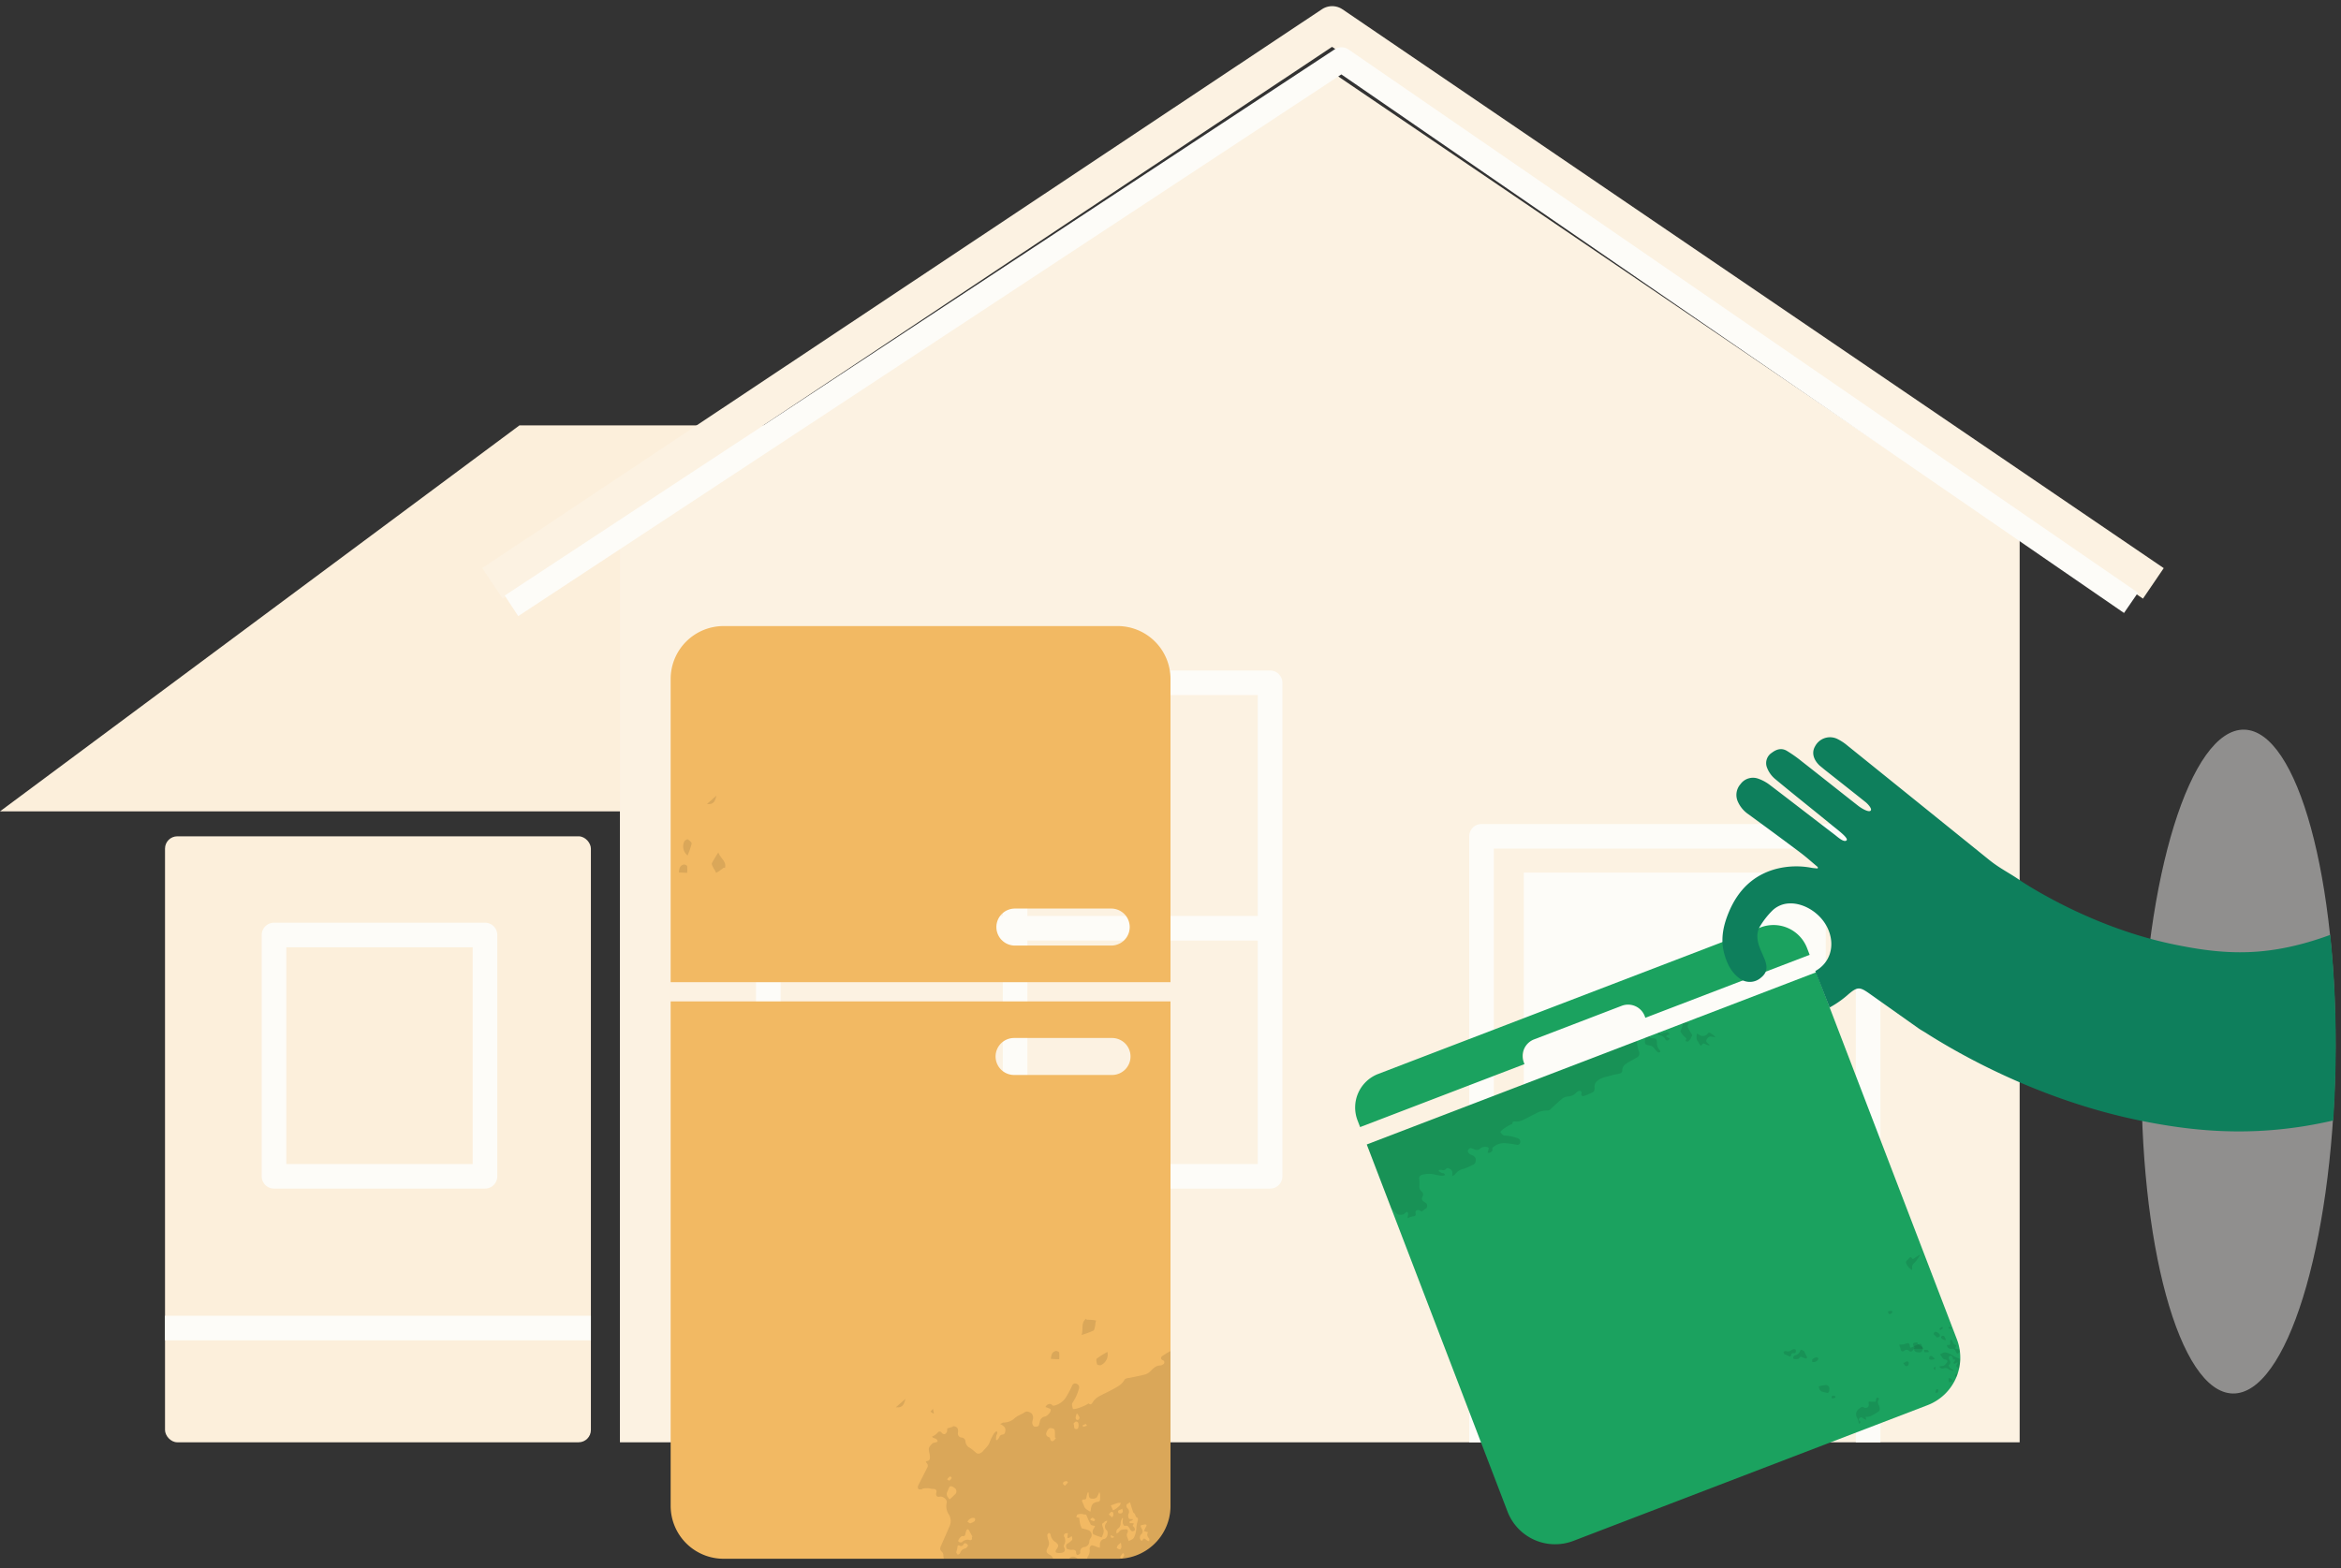
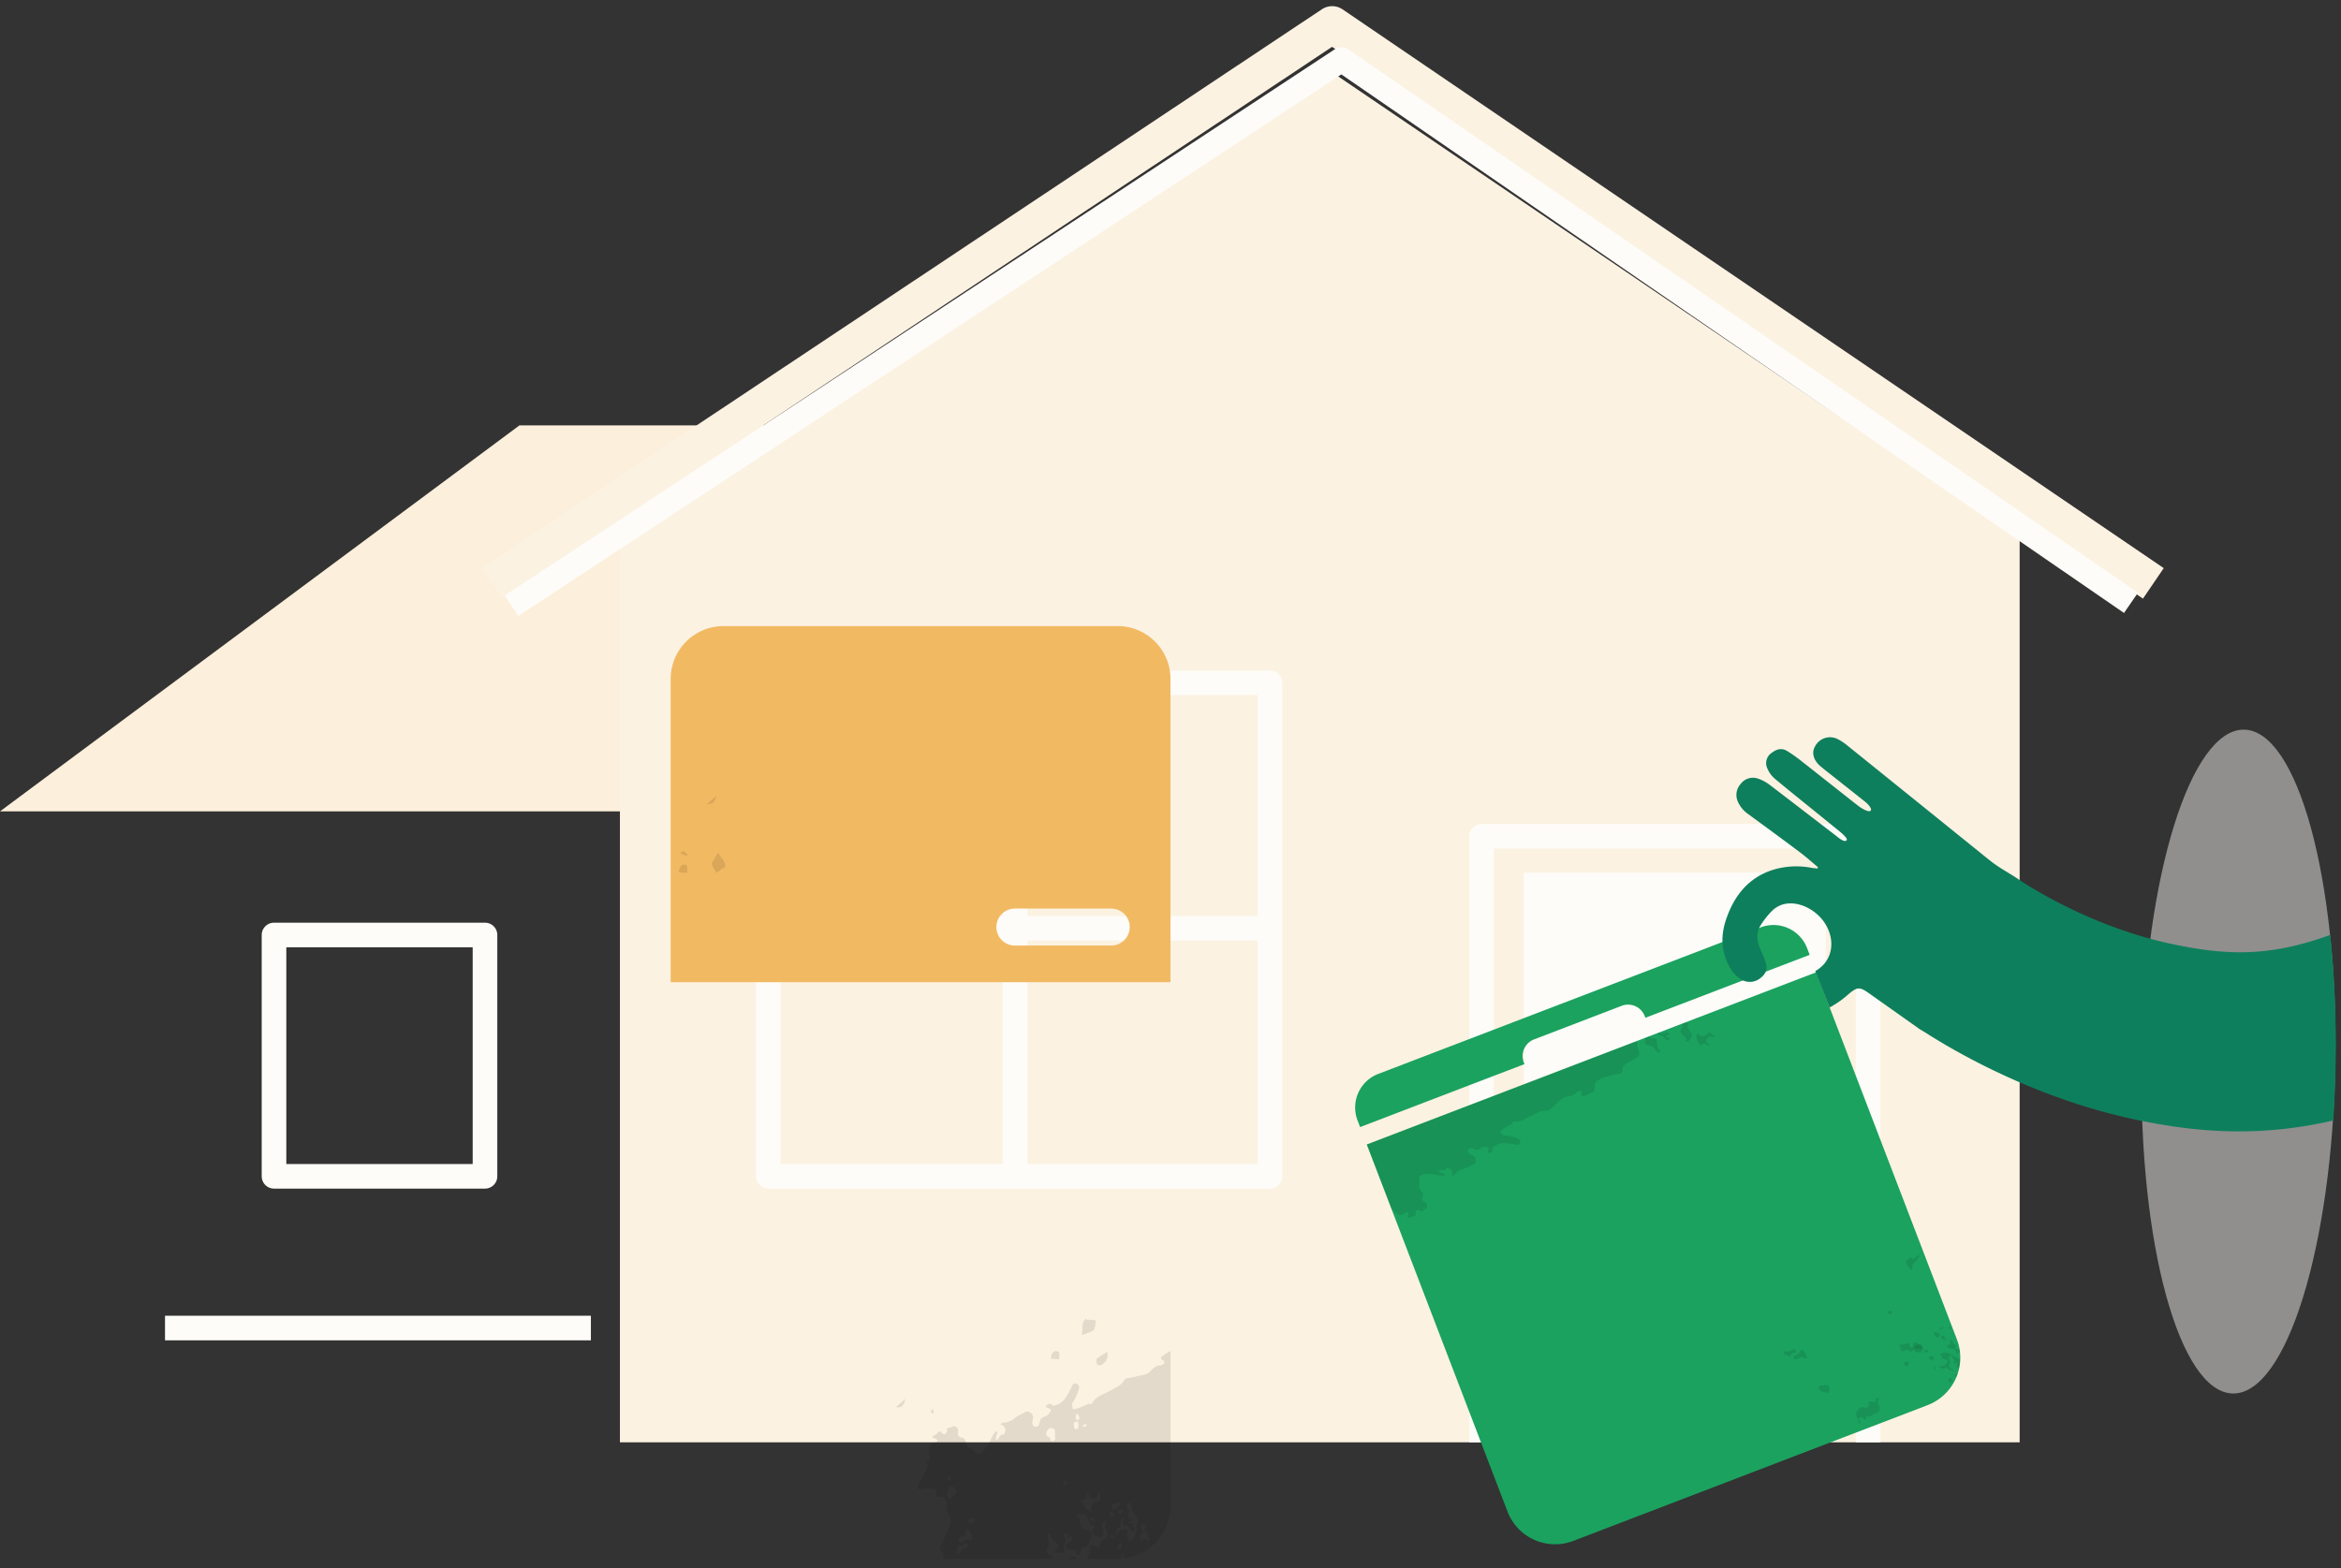
<svg xmlns="http://www.w3.org/2000/svg" width="761" height="510" viewBox="0 0 761 510">
  <rect x="0" y="0" width="761" height="510" fill="#333333" stroke="none" />
  <defs>
    <clipPath id="clip-path">
      <path id="Path_1406" data-name="Path 1406" d="M0,33.35V161.144A16.566,16.566,0,0,0,16.566,177.71H139.843a16.566,16.566,0,0,0,16.566-16.566V33.35Z" transform="translate(0 -33.35)" fill="none" />
    </clipPath>
    <clipPath id="clip-path-2">
      <path id="Path_1227" data-name="Path 1227" d="M162.485,195.09V359.132a17.2,17.2,0,0,1-17.209,17.2H17.209A17.209,17.209,0,0,1,0,359.132V195.09Z" transform="translate(0 -195.09)" fill="none" />
    </clipPath>
    <clipPath id="clip-path-3">
      <path id="Union_46" data-name="Union 46" d="M176.9,223.826c-5.934-1.146-11.335-7.954-15.775-18.867l-10.689-12.785-2-49.228L68.648,121.3,0,97.606s3.625-62.392,3.625-63.2S36.045,0,36.045,0L180.416,7.621l-.011.708a9.459,9.459,0,0,1,1.894-.158c17.388.3,30.641,48.864,29.6,108.463S195.92,224.3,178.532,224a9.425,9.425,0,0,1-1.338-.119l0,.291Z" transform="translate(2672.217 6837.077)" fill="#412727" />
    </clipPath>
    <clipPath id="clip-path-4">
      <path id="Path_2420" data-name="Path 2420" d="M34.857,92.673l-3.339-15.18-14.8-.882-5.93,2.83L1.97,76.61,0,58.68,15.58,42.23l12.53-2.97L11.48,19.04,19.57,3.28,53.39,0l59.6,61.72,36.67,23.39,59.82,2.57v67.81l-77-1.52L83.06,131.22,48.57,102.91Z" transform="translate(-3.12 -3.28)" fill="none" />
    </clipPath>
  </defs>
  <g id="Fridge-illustration" transform="translate(-2148.12 1506.32)">
    <rect id="Rectangle_7047" data-name="Rectangle 7047" width="761" height="510" transform="translate(2148.12 -1506.32)" fill="none" />
    <g id="Group_4271" data-name="Group 4271" transform="translate(2148.12 -1498.32)">
      <path id="Path_2175" data-name="Path 2175" d="M2636.52,15300.443H2530.628l-168.857,125.509H2636.52Z" transform="translate(-2361.77 -15170.12)" fill="#fcefdb" />
      <path id="Path_936" data-name="Path 936" d="M460.605,43.463V337.206H5.59V43.463l231.426-151.8Z" transform="translate(195.933 123.786)" fill="#fcf2e2" />
      <path id="Path_935" data-name="Path 935" d="M10.56,199.363V14.12h98.164V199.363" transform="translate(484.797 261.63)" fill="#fdfcf8" />
      <path id="Path_1926" data-name="Path 1926" d="M173.672,174.593V14.12H10.56V174.593Z" transform="translate(239.203 199.908)" fill="none" stroke="#fdfcf8" stroke-linejoin="round" stroke-width="8" />
      <path id="Path_937" data-name="Path 937" d="M3.57,187.073,276.521,5.37l266.948,181.7" transform="translate(156.531 -5.37)" fill="none" stroke="#fcf2e2" stroke-linejoin="round" stroke-width="12" />
      <path id="Path_2177" data-name="Path 2177" d="M3.57,183,273.39,5.37,530.03,182.023" transform="translate(162.7 6.002)" fill="none" stroke="#fdfcf8" stroke-linejoin="round" stroke-width="8" />
      <path id="Path_2172" data-name="Path 2172" d="M10.56,211.17V14.12H136.237V211.17" transform="translate(471.041 249.824)" fill="none" stroke="#fdfcf8" stroke-linejoin="round" stroke-width="8" />
      <ellipse id="Ellipse_576" data-name="Ellipse 576" cx="6.141" cy="6.141" rx="6.141" ry="6.141" transform="translate(571.091 365.058)" fill="#fcefdb" />
      <path id="Path_2173" data-name="Path 2173" d="M2186.3,16645.822h162.962" transform="translate(-1937.804 -16351.983)" fill="none" stroke="#fdfcf8" stroke-width="8" />
      <path id="Path_2174" data-name="Path 2174" d="M0,0H162.963" transform="translate(329.978 375.318) rotate(-90)" fill="none" stroke="#fdfcf8" stroke-width="8" />
-       <rect id="Rectangle_6976" data-name="Rectangle 6976" width="138.442" height="197.05" rx="4" transform="translate(53.642 263.943)" fill="#fcefdb" />
      <path id="Path_2176" data-name="Path 2176" d="M79.146,92.593V14.12H10.56V92.593Z" transform="translate(78.513 281.908)" fill="none" stroke="#fdfcf8" stroke-linejoin="round" stroke-width="8" />
      <path id="Path_2178" data-name="Path 2178" d="M2186.3,16645.822h138.442" transform="translate(-2132.658 -16221.982)" fill="none" stroke="#fdfcf8" stroke-width="8" />
    </g>
    <path id="Path_2317" data-name="Path 2317" d="M107.93,0c59.608,0,107.93,14.1,107.93,31.488S167.538,62.976,107.93,62.976,0,48.879,0,31.488,48.322,0,107.93,0Z" transform="matrix(-0.017, 1, -1, -0.017, 2909.12, -1268.522)" fill="#eeedeb" opacity="0.5" />
    <g id="Layer_2" data-name="Layer 2" transform="matrix(0.934, -0.358, 0.358, 0.934, 2527.13, -1221.568)">
      <g id="Layer_1" data-name="Layer 1" transform="translate(29.68 84.87)">
        <path id="Path_1375" data-name="Path 1375" d="M0,33.35V161.144A16.566,16.566,0,0,0,16.566,177.71H139.843a16.566,16.566,0,0,0,16.566-16.566V33.35Z" transform="translate(0 -13.267)" fill="#1ba25f" />
        <path id="Path_1376" data-name="Path 1376" d="M144.715,0H11.694A11.688,11.688,0,0,0,0,11.694v2.336H57.207v-.6a5.787,5.787,0,0,1,5.787-5.787h30.5a5.793,5.793,0,0,1,5.793,5.787,4.076,4.076,0,0,1-.03.6h57.207V11.694A11.694,11.694,0,0,0,144.715,0Z" transform="translate(0 0)" fill="#1ba25f" />
        <g id="Group_4063" data-name="Group 4063" transform="translate(0 20.083)" clip-path="url(#clip-path)">
          <path id="Path_1377" data-name="Path 1377" d="M-29.68-38.876,41.088-84.87,82.806-20.678a5.835,5.835,0,0,0,.078,3.426,3.27,3.27,0,0,1-.084,1.879,13.663,13.663,0,0,0-1.2,5.137,1.463,1.463,0,0,1-1.2,1.548c-1.132.181-2.264.337-3.4.524s-2.168.476-2.632,1.692c-.265.693-.861.729-1.481.644-.759-.1-1.511-.3-2.27-.349-1.668-.114-3.33-.6-5.01,0A2.336,2.336,0,0,0,63.97-4.522c-.163.6-.476,1.2-1.174,1.277a22.389,22.389,0,0,1-3.011.108c-.668,0-.879-.572-.506-1.084a.6.6,0,0,0,.11-.652.6.6,0,0,0-.555-.359,1.638,1.638,0,0,0-1.024.175,3.736,3.736,0,0,1-3.011.187,3.812,3.812,0,0,0-1.722-.06c-1.451.458-2.86,1.06-4.294,1.6-.6.223-1.2.7-1.885.331A7.253,7.253,0,0,0,42.84-3.39c-1.536.1-3.065.379-4.607.464A4.9,4.9,0,0,1,36.1-3.305c-.6-.283-1.06-.518-1.307.307-1.445-.06-4.251.6-4.619,1.09a6.522,6.522,0,0,0,.319.951,1.265,1.265,0,0,0,.512.6,13.1,13.1,0,0,1,3.74,2.361,1.12,1.12,0,0,1,.229,1.566.927.927,0,0,1-1.355.259,27.761,27.761,0,0,0-3.1-1.728,5.42,5.42,0,0,0-4.336-.247.68.68,0,0,0-.391.416c-.078.686-.6.8-1.1.855a2.445,2.445,0,0,1-.825-.235c.157-.2.331-.4.47-.6s.464-.566.409-.777C24.546.8,22.7.362,22.089.777a1.367,1.367,0,0,1-.777.084,1.451,1.451,0,0,1-.632-.2,6.382,6.382,0,0,1-.686-.6c-.235-.2-.554-.6-.819-.6a1.409,1.409,0,0,0-1.066.536,1.511,1.511,0,0,0,.211,1.2c.223.379.7.6.927,1a1.807,1.807,0,0,1,.325,1.271c-.253.6-.6,1.379-1.493,1.355a18.893,18.893,0,0,1-3.324.145,4.661,4.661,0,0,0-3.282.7,3.011,3.011,0,0,1-1.054.193c.789-1.439.735-1.987-.235-2.854a.831.831,0,0,0-.765-.1,1.054,1.054,0,0,1-1.355-.09,3.192,3.192,0,0,0-.97-.337l-.181.253a5.287,5.287,0,0,0,.747.976c.313.265.843.3.711,1.018a3.613,3.613,0,0,1-1.018-.187A15.656,15.656,0,0,1,4.945,3.1a8.387,8.387,0,0,0-2.9-1.06,2.324,2.324,0,0,0-1.283,0,1.108,1.108,0,0,0-.6.6A13.465,13.465,0,0,1-.577,4.854,2.186,2.186,0,0,0-.619,7.04,1.2,1.2,0,0,1-.968,8.63a1.138,1.138,0,0,0-.46.789,1.138,1.138,0,0,0,.268.873c.765.849.945,1.572,0,2.355l-.12.084-.06-.126L-3,13.086a3.011,3.011,0,0,0-.6-.747,1.2,1.2,0,0,0-.927-.211A.951.951,0,0,0-5,12.863c-.036.6-.361.855-.963.7a5.342,5.342,0,0,0-1.114-.157,5.419,5.419,0,0,0-.825.09V13.11a5.305,5.305,0,0,0,.6-.933c.084-.211-.042-.506-.066-.759-.265.054-.53.1-.783.169s-.464.247-.674.217a5.239,5.239,0,0,1-1.337-.4,1.385,1.385,0,0,1-.6-.6c-.259-.5-.428-1.042-.674-1.542-.331-.674-.723-1.283-1.638-.8a1.641,1.641,0,0,1-.319-.1,2.186,2.186,0,0,0,.084-.686,1.06,1.06,0,0,0-.307-.7c-.861-.542-1.764-1.024-2.644-1.536s-1.807-1.03-2.71-1.6a.909.909,0,0,1-.355-.747c.054-.223.391-.409.638-.554.145-.084.373,0,.524-.066A8.925,8.925,0,0,0-16.9,1.765c.4-.289.717-.717,1.132-.988.6-.4.711-.879.145-1.4s-.536-1.168.265-1.487,1.373-1.915.686-2.5A4.389,4.389,0,0,1-16.023-7.87a3.517,3.517,0,0,0-1.668-2.86q-2.5-1.692-5.052-3.324c-.644-.415-1.042-.849-.753-1.7a1.361,1.361,0,0,0-.229-1.036c-.512-.753-.512-1.319.211-1.807a1.126,1.126,0,0,0,.532-.683,1.126,1.126,0,0,0-.11-.859,3.366,3.366,0,0,0-1.114-1.307,24.364,24.364,0,0,0-2.632-1.2.921.921,0,0,1-.522-.489.921.921,0,0,1-.014-.715.867.867,0,0,1,.369-.57.867.867,0,0,1,.666-.129c.349,0,.7.175,1.048.187a7.148,7.148,0,0,0,2.246-.072,4.42,4.42,0,0,1,2.469-.048c1.042.253,2.144.512,3.011-.518a3.089,3.089,0,0,1,1.981-1.2c.187-.03.47-.217.494-.367a.729.729,0,0,0-.3-.566c-.488-.325-1.018-.6-1.524-.879-.843-.506-1.71-.988-2.523-1.548-.963-.662-1.807-1.481-2.836-2.065-.855-.494-1.861-.717-2.77-1.126-1.03-.458-2.071-1.018-1.837-2.409s-.53-1.9-1.439-2.517a14.814,14.814,0,0,1-1.367-1.192Z" transform="translate(11.807 13.681)" opacity="0.1" />
          <path id="Path_1378" data-name="Path 1378" d="M196.908,264.032a3.4,3.4,0,0,0,.65.253,3.542,3.542,0,0,0,1.09.114c.879-.1,1.752-.253,2.613-.422a1.018,1.018,0,0,0,.668-.391,2.529,2.529,0,0,0,.349-1.313c-.114-.825-.132-1.523.686-2,.084-.048.108-.367.03-.464a.807.807,0,0,0-.5-.271.521.521,0,0,0-.325.253c-.44.921-.428.921-1.325.482a4.505,4.505,0,0,1-.638-.247c-.6-.4-.771-.2-.867.458a1.2,1.2,0,0,1-.644.867,1.259,1.259,0,0,1-1.126-.247c-.506-.753-.909-.536-1.638-.3a2.139,2.139,0,0,0-1.71,2.656,9.292,9.292,0,0,1-.163,1.909c.6-.072.813-.3.53-.813s.036-.783.518-.909.674.277.9.6a5.166,5.166,0,0,0,.723.777Z" transform="translate(-77.202 -123.334)" opacity="0.1" />
          <path id="Path_1379" data-name="Path 1379" d="M245.61,253.429a1.162,1.162,0,0,0,1.2,1.03,1.74,1.74,0,0,1,1.379.921c.241.4.753.638,1.144.951l.175-.181a5.69,5.69,0,0,1-.813-1.108c-.126-.289-.108-.97,0-.994,1.06-.307.753-1.108.765-1.807,0-.223.054-.548.2-.644a.9.9,0,0,1,.777-.09c.175.1.247.458.271.711a2,2,0,0,1-.138.656l.7.319a2.949,2.949,0,0,1-.265.289c-.229.181-.68.4-.656.524.126.6.566.277.921.229a1.682,1.682,0,0,1,.464.132c-.367.325-.9.6-.885.819a1.68,1.68,0,0,0,.632,1.168,1.3,1.3,0,0,1,.6,1.566,1.048,1.048,0,0,0,.331.9c.271.169.7.066,1.2.084-.289-1.066-.524-1.891-.735-2.716a.741.741,0,0,1,0-.458c.241-.6-.361-1.24.169-1.807.036-.036-.223-.4-.391-.566a10.7,10.7,0,0,1-1.427-1.433,7.189,7.189,0,0,0-1.879-1.939c-.771-.548-1.349-.2-2.114-.2.355.849.145,1.807,1.09,2.252.271.132.656.711.132,1.012-.6.361-1.277.855-2.108.482A2.813,2.813,0,0,0,245.61,253.429Z" transform="translate(-97.71 -119.409)" opacity="0.1" />
          <path id="Path_1380" data-name="Path 1380" d="M236.316,241.143v-1.56a.458.458,0,0,0-.331-.307c-.873,0-1.746,0-2.613.078s-.885.036-.7-.753c.139-.6,0-.945-.662-1.006-.373-.036-.759,0-1.132-.072a4.213,4.213,0,0,1-.644-.211c-.217-.072-.44-.132-.662-.193,0,.2-.066.4-.078.6a4.073,4.073,0,0,1,0,.813c-.181.765.139,1.2.873,1.006a1.144,1.144,0,0,1,1.463.6.759.759,0,0,0,1.277.193,1.1,1.1,0,0,1,.891-.072C234.726,240.486,235.449,240.805,236.316,241.143Z" transform="translate(-91.276 -114.415)" opacity="0.1" />
          <path id="Path_1381" data-name="Path 1381" d="M249.878,199.225a2.463,2.463,0,0,0,.289-.548c.132-.777.6-1.072,1.331-1.349a12.538,12.538,0,0,0,2.469-1.6c.048-.036,0-.2,0-.235l-2.583.566c-.4-1.084-.415-1.084-1.373-.536-.2.114-.452.126-.638.247s-.434.289-.452.464a4.1,4.1,0,0,0,.957,2.993Z" transform="translate(-99.021 -97.722)" opacity="0.1" />
          <path id="Path_1382" data-name="Path 1382" d="M177.727,221.408l-.181.03c-.2-.5-.482-.9-1.012-.434a2.093,2.093,0,0,1-2.017.729c-.458-.12-1.018.536-.873.843s1.439.795,1.764.524c.44-.379.741-.307,1.1.1a4.214,4.214,0,0,0,.747.638.362.362,0,0,0,.638-.331c0-.355-.048-.7-.078-1.06S177.758,221.751,177.727,221.408Z" transform="translate(-69.071 -107.922)" opacity="0.1" />
          <path id="Path_1383" data-name="Path 1383" d="M237.872,239.626l.181-.289a3.2,3.2,0,0,0-1.2-.277c-.488.084-.512.548-.349.988.054.139.12.355.054.44-.837,1.048-.187,1.6.693,2.023.289.139.8.235.982.078.385-.325,1-.692.65-1.373C238.583,240.644,238.2,240.138,237.872,239.626Z" transform="translate(-93.952 -115.186)" opacity="0.1" />
          <path id="Path_1384" data-name="Path 1384" d="M253.594,245.7a1.2,1.2,0,0,0,.909,1.7,1.162,1.162,0,0,1,.976,1.331,3.235,3.235,0,0,0,.229.873,4.853,4.853,0,0,0,1.295-.464c.319-.235.223-.536-.241-.7a5.978,5.978,0,0,1-1.114-.686l.8-.909c-.8-.331-.819-1-.723-1.746,0-.169-.271-.373-.422-.566-.126.163-.319.307-.373.494C254.582,246.138,254.594,246.144,253.594,245.7Z" transform="translate(-100.84 -117.362)" opacity="0.1" />
          <path id="Path_1385" data-name="Path 1385" d="M181.243,244.5c.452.307,1.03.747,1.656,1.108.126.072.482-.1.6-.253a3.011,3.011,0,0,0,.373-.747,1.156,1.156,0,0,0-.976-1.7c-.3-.036-.6-.145-.885-.193s-.729-.084-1.1-.132a11.229,11.229,0,0,0-.048,1.2A4.658,4.658,0,0,0,181.243,244.5Z" transform="translate(-71.954 -116.587)" opacity="0.1" />
          <path id="Path_1386" data-name="Path 1386" d="M169.89,219.159a9.153,9.153,0,0,1,1.084,1.036c.313.415.536.53.849.036a.7.7,0,0,1,1.054-.277c.44.271.692,0,.861-.313.1-.2.132-.644.054-.686a1.692,1.692,0,0,0-1.06-.253,1.933,1.933,0,0,1-1.993-.3c-.175-.145-.548-.048-.831-.066Z" transform="translate(-67.586 -106.938)" opacity="0.1" />
          <path id="Path_1387" data-name="Path 1387" d="M261.641,220.063a4.41,4.41,0,0,0,.349-.819c.078-.385.235-1.024.072-1.132a5.835,5.835,0,0,0-1.656-.6.519.519,0,0,0-.247.319A2.354,2.354,0,0,0,261.641,220.063Z" transform="translate(-103.498 -106.613)" opacity="0.1" />
          <path id="Path_1388" data-name="Path 1388" d="M250.417,267.6c.771-.193,1.481-.343,2.174-.548a2.372,2.372,0,0,0,.6-.422,2.606,2.606,0,0,0-.644-.415,6.223,6.223,0,0,0-1.277-.211h-1.1Z" transform="translate(-99.524 -125.904)" opacity="0.1" />
-           <path id="Path_1389" data-name="Path 1389" d="M182.765,227.565l-.355.807a3.048,3.048,0,0,0,.837.3,2.065,2.065,0,0,0,.97-.169c.217-.1.518-.4.488-.548a.849.849,0,0,0-.542-.566A6.065,6.065,0,0,0,182.765,227.565Z" transform="translate(-72.567 -110.544)" opacity="0.1" />
          <path id="Path_1390" data-name="Path 1390" d="M249.582,239.45c.331.042.741.235.951.1.53-.337.307-.867.042-1.277s-.662-.921-1.168-.572C248.66,238.227,249.582,238.7,249.582,239.45Z" transform="translate(-99.104 -114.6)" opacity="0.1" />
          <path id="Path_1391" data-name="Path 1391" d="M228.11,247.077c.217.723.193,1.481.994,1.385.3-.03.807-.717.735-.957C229.561,246.565,228.8,247.252,228.11,247.077Z" transform="translate(-90.748 -118.344)" opacity="0.1" />
          <path id="Path_1392" data-name="Path 1392" d="M243.694,250.246a5.733,5.733,0,0,0-.524-1.132c-.151-.193-.6-.416-.686-.343a1.692,1.692,0,0,0-.554.849c0,.09.4.373.65.464A6.563,6.563,0,0,0,243.694,250.246Z" transform="translate(-96.246 -119.044)" opacity="0.1" />
          <path id="Path_1393" data-name="Path 1393" d="M253.11,242.681l.187-.108a5.729,5.729,0,0,0-.036-1.162.8.8,0,0,0-.53-.434.6.6,0,0,0-.56.247.8.8,0,0,0,.114.674A6.381,6.381,0,0,0,253.11,242.681Z" transform="translate(-100.308 -115.947)" opacity="0.1" />
          <path id="Path_1394" data-name="Path 1394" d="M231.521,219a2.589,2.589,0,0,0,.108-.524,5.377,5.377,0,0,0-1.2-.319,1.132,1.132,0,0,0-.187.711C230.479,219.437,230.949,219.268,231.521,219Z" transform="translate(-91.593 -106.872)" opacity="0.1" />
          <path id="Path_1395" data-name="Path 1395" d="M247.43,264.8c.488.1.831.289,1.018.187.518-.283.193-.729,0-1.042-.12-.2-.452-.277-.686-.4Z" transform="translate(-98.434 -124.925)" opacity="0.1" />
          <path id="Path_1396" data-name="Path 1396" d="M253.18,263.837c-.054-.662-.307-1.078-.921-1.012-.241,0-.662.422-.6.566C251.861,264.4,252.62,263.6,253.18,263.837Z" transform="translate(-100.113 -124.638)" opacity="0.1" />
          <path id="Path_1397" data-name="Path 1397" d="M242.129,245.764l.181-.193c-.048-.187-.036-.47-.157-.542a7.7,7.7,0,0,0-1.1-.47c-.036.247-.181.662-.1.711A7,7,0,0,0,242.129,245.764Z" transform="translate(-95.849 -117.374)" opacity="0.1" />
-           <path id="Path_1398" data-name="Path 1398" d="M238.66,267.6l.151.247c.247,0,.6.072.711-.054a1.806,1.806,0,0,0,.3-.837c0-.03-.452-.241-.518-.181A5.5,5.5,0,0,0,238.66,267.6Z" transform="translate(-94.945 -126.207)" opacity="0.1" />
-           <path id="Path_1399" data-name="Path 1399" d="M185.16,250.61l.349.217a4.021,4.021,0,0,0,.879.1c.054,0,.169-.548.1-.6a1.644,1.644,0,0,0-.9-.307C185.431,250.05,185.3,250.423,185.16,250.61Z" transform="translate(-73.661 -119.547)" opacity="0.1" />
          <path id="Path_1400" data-name="Path 1400" d="M252.94,236.645l.1.47a5.6,5.6,0,0,0,1.006-.193c.06,0,0-.379,0-.6Z" transform="translate(-100.626 -114.096)" opacity="0.1" />
          <path id="Path_1401" data-name="Path 1401" d="M258.3,238.61l.283-.325-.632-.644-.391.446Z" transform="translate(-102.464 -114.621)" opacity="0.1" />
          <path id="Path_1402" data-name="Path 1402" d="M263.959,216.455l.229-.452c-.3-.126-.6-.265-.9-.373a1.483,1.483,0,0,0-.181.331C263.387,216.106,263.646,216.262,263.959,216.455Z" transform="translate(-104.671 -105.865)" opacity="0.1" />
          <path id="Path_1403" data-name="Path 1403" d="M243.213,255.15c-.927.138-1.036.373-.524,1.042Z" transform="translate(-96.427 -121.587)" opacity="0.1" />
          <path id="Path_1404" data-name="Path 1404" d="M167.417,28.75c-.145-.6-.265-1.042-.9-1.084a6.1,6.1,0,0,0-1.132-.09c-.807.114-.982-.512-1.1-1-.054-.235.379-.6.6-.885a2.137,2.137,0,0,1,.512-.331c.6-.349.885-.747.379-1.415a.674.674,0,0,1,.06-.656,1.2,1.2,0,0,1,.759-.048c.126,0,.259.175.331.3a1.271,1.271,0,0,0,1.807.6,1.608,1.608,0,0,1,1.993.524,2.017,2.017,0,0,0,.7.6,1.5,1.5,0,0,1,.723,2.517c-.391.518-.861.982-1.162,1.319a14.247,14.247,0,0,0,.379,1.487,13.8,13.8,0,0,0,.662,1.343,1.072,1.072,0,0,1-.09.1l-.518.56c.241.163.506.476.717.446a2.843,2.843,0,0,0,1.066-.506c.241-.157.385-.47.632-.6.379-.2.367-.4.271-.795a20.254,20.254,0,0,1-.379-2.565.937.937,0,0,1,.277-.494,5.926,5.926,0,0,1,.536-.488,3.192,3.192,0,0,0-.789-.482c-.476-.114-1.12-.963-.879-1.355.44-.7.982-1.331,1.469-1.981,1.542,1.036,1.554,1.03,1.981,2.662.1.416.259.6.729.566.187,0,.4.126.6.108a2.867,2.867,0,0,0,.65-.193c-.151-.138-.277-.337-.458-.409-1.042-.4-1.271-.753-1.15-1.867.09-.831-1.126-1.963-1.9-1.668a1.493,1.493,0,0,1-1.927-.6c-.2-.277-.4-.56-.566-.789-.193.217-.373.4-.536.6s-.247.416-.4.6-.5.662-.771.68a1.09,1.09,0,0,1-.885-.524,3.077,3.077,0,0,0-1.53-1.542,1.331,1.331,0,0,1-.7-1.9c.277-.819-.44-1.126-.777-1.626s-.65-.145-1.018-.06a1.885,1.885,0,0,1-.945-.2c-.163-.06-.283-.247-.464-.416-.3.6-.6,1.024-1.271.6a.391.391,0,0,0-.355.072c-.668.668-1.2.6-1.734-.193-.1-.151-.536-.078-.819-.108,0,.235-.138.6,0,.68.434.385.765.933,1.536.819,1.078-.163,1.09-.108,1.349.994,0,.072.036.193.072.2.825.217.6.951.7,1.487,1.325.108,1.536.2,1.53.68a1.584,1.584,0,0,1-1.445,1.367c-.68,0-.879-.3-.9-1.4a2.824,2.824,0,0,1-.843.253c-.313,0-.6-.229-.921-.271-.126,0-.3.151-.428.259s-.223.319-.313.307c-.741-.108-.819.452-.963.927-.181.6-.548.723-1.12.566a1.2,1.2,0,0,0-.723.06,2.463,2.463,0,0,0-.03,1.108c0,.114.415.151.644.211.415.12,1.06.12,1.2.379a1.68,1.68,0,0,1-.139,1.337c-.6,1.162-.542,1.542.644,2.192a2.258,2.258,0,0,1,1.2,1.578,5.371,5.371,0,0,0,.6,1.493c.1.169.47.187.717.271.048-.229.223-.53.132-.674a2.941,2.941,0,0,1,0-2.589c.373-1.2.217-1.469-.982-1.927-.409-.157-.723-.476-.349-.861a3.282,3.282,0,0,1,1.283-.8c.777-.259,1.2.145,1.3.97a.91.91,0,0,0,.4.644,2.3,2.3,0,0,1,1.265,1.849c.078.506.331.686.747.668a2.222,2.222,0,0,0,.7-.319c-.193-.229-.391-.452-.6-.68-.1-.126-.193-.259-.289-.391a1.331,1.331,0,0,1,.415-.253A5.8,5.8,0,0,1,167.417,28.75Z" transform="translate(-62.681 -26.925)" opacity="0.1" />
          <path id="Path_1405" data-name="Path 1405" d="M192.493,44.56a3.21,3.21,0,0,0-.187-.68,10.84,10.84,0,0,0-.909-1.355.7.7,0,0,0-.6-.157,2.064,2.064,0,0,1-3.047-.686,4.47,4.47,0,0,0-.476-.452c-.355.825-.873,1.481-.6,2.373.108.367.12.765.2,1.144.036.193.078.434.211.53s.379,0,.512-.1c.44-.313.7-.2,1.018.2a6.449,6.449,0,0,0,1.048.873l.181-.181c-.331-.68-1.084-1.379-.072-2.047a1.807,1.807,0,0,1,1.2-.385,6.625,6.625,0,0,1,1.517.915Z" transform="translate(-74.232 -36.485)" opacity="0.1" />
        </g>
      </g>
    </g>
    <g id="Layer_2-2" data-name="Layer 2" transform="translate(2366.135 -1302.739)">
      <g id="Layer_1-2" data-name="Layer 1" transform="translate(0 0)">
-         <path id="Path_1224" data-name="Path 1224" d="M162.485,195.09V359.132a17.2,17.2,0,0,1-17.209,17.2H17.209A17.209,17.209,0,0,1,0,359.132V195.09Zm-50.771,23.928H143.4a6.012,6.012,0,1,0,0-12.023H111.714a6.012,6.012,0,1,0,0,12.023Z" transform="translate(0 -73.048)" fill="#f2b963" />
        <path id="Path_1225" data-name="Path 1225" d="M0,115.786V17.209A17.209,17.209,0,0,1,17.209,0H145.275a17.2,17.2,0,0,1,17.209,17.209v98.577ZM143.4,91.858H111.714a6.018,6.018,0,0,0,0,12.03H143.4a6.018,6.018,0,0,0,0-12.03Z" transform="translate(0 0)" fill="#f2b963" />
        <g id="Group_4029" data-name="Group 4029" transform="translate(0 122.042)" clip-path="url(#clip-path-2)">
          <path id="Path_1226" data-name="Path 1226" d="M-31.84,464.514H64.122V377.466a6.612,6.612,0,0,1-2.046-3.315,3.753,3.753,0,0,0-1.251-1.739,15.64,15.64,0,0,1-4.285-4.173,1.67,1.67,0,0,0-2.127-.713c-1.195.532-2.371,1.088-3.566,1.608s-2.358.895-3.553,0c-.682-.494-1.251-.163-1.814.3-.657.576-1.251,1.22-1.952,1.745-1.514,1.138-2.809,2.627-4.792,3.078a2.659,2.659,0,0,1-2.577-.569,1.657,1.657,0,0,0-1.914-.494,25.315,25.315,0,0,0-2.9,1.745c-.626.432-.494,1.088.188,1.351a.713.713,0,0,1,.2,1.251,1.877,1.877,0,0,1-1.088.463c-1.357,0-2.146.882-3.015,1.708a4.261,4.261,0,0,1-1.6,1.126c-1.67.469-3.384.763-5.08,1.138-.719.163-1.564.056-2.008.851-.813,1.464-2.271,2.121-3.628,2.884-1.526.857-3.128,1.533-4.673,2.415a5.542,5.542,0,0,0-1.808,1.683c-.425.663-.694,1.151-1.439.519-1.339.951-4.448,2.033-5.08,1.82a7.194,7.194,0,0,1-.282-1.107,1.42,1.42,0,0,1,.113-.895,14.858,14.858,0,0,0,2.1-4.567,1.251,1.251,0,0,0-.757-1.639,1.057,1.057,0,0,0-1.451.626,32.383,32.383,0,0,1-1.877,3.566,6.131,6.131,0,0,1-3.979,2.921.813.813,0,0,1-.626-.15c-.494-.626-1.057-.4-1.57-.138-.269.144-.438.488-.626.738.275.1.563.181.832.3s.794.256.87.488c.256.8-1.251,2.358-2.071,2.346a2.052,2.052,0,0,0-1.251,1.007,9.914,9.914,0,0,0-.294.982c-.119.369-.156.913-.419,1.063a1.614,1.614,0,0,1-1.42.106,1.733,1.733,0,0,1-.525-1.251c0-.507.288-1.026.263-1.533a2.064,2.064,0,0,0-.475-1.414c-.626-.45-1.439-.938-2.265-.369-1.032.713-2.258,1.013-3.253,1.92a5.3,5.3,0,0,1-3.566,1.4c-.325,0-.626.269-1.126.475,1.639.882,1.927,1.433,1.545,2.865a.957.957,0,0,1-.676.563,1.2,1.2,0,0,0-1.182.919,3.671,3.671,0,0,1-.719.92l-.325-.131a6.037,6.037,0,0,1,.106-1.4c.138-.438.626-.807.05-1.407a3.753,3.753,0,0,0-.851.813,17.371,17.371,0,0,0-1.408,2.865c-.407,1.2-1.389,1.877-2.121,2.821a2.746,2.746,0,0,1-1.251.794,1.251,1.251,0,0,1-.982-.225,14.979,14.979,0,0,0-2.071-1.651,2.5,2.5,0,0,1-1.4-2.064,1.376,1.376,0,0,0-1.251-1.282,1.289,1.289,0,0,1-.927-.463,1.289,1.289,0,0,1-.287-.995c.206-1.289-.075-2.089-1.476-2.233h-.169l.05.169-1.877.569a3.5,3.5,0,0,1-.1,1.076,1.389,1.389,0,0,1-.757.782,1.088,1.088,0,0,1-.895-.413.782.782,0,0,0-.657-.432.782.782,0,0,0-.7.357,6.476,6.476,0,0,1-.963.838,5.922,5.922,0,0,1-.845.425l.269.363a5.892,5.892,0,0,1,1.164.507c.213.15.275.5.407.763-.288.113-.563.231-.851.325s-.626.05-.776.206a5.941,5.941,0,0,0-1.088,1.22,1.564,1.564,0,0,0-.175.963c.056.626.238,1.251.313,1.877.1.851.106,1.67-1.07,1.783-.075,0-.138.163-.238.294a2.614,2.614,0,0,1,.507.625,1.251,1.251,0,0,1,.113.857c-.482,1.051-1.045,2.064-1.57,3.128s-1.107,2.114-1.589,3.2a1.032,1.032,0,0,0,.125.932c.188.181.626.15.951.131.188,0,.357-.238.544-.263a9.011,9.011,0,0,1,1.639-.106c.563,0,1.126.238,1.689.238.851,0,1.251.4,1.007,1.251-.25.957.219,1.451,1.176,1.251s2.5.982,2.2,1.964a4.846,4.846,0,0,0,.738,3.9,4,4,0,0,1,.188,3.753c-.895,2.108-1.82,4.21-2.759,6.3-.357.794-.469,1.451.338,2.083a1.545,1.545,0,0,1,.413,1.132c0,1.032.338,1.576,1.345,1.614a1.252,1.252,0,0,1,.937.316,1.251,1.251,0,0,1,.415.9,3.716,3.716,0,0,1-.25,1.927,27.8,27.8,0,0,1-1.752,2.8,1.057,1.057,0,0,0,.231,1.476.976.976,0,0,0,.707.3.976.976,0,0,0,.707-.3c.325-.238.563-.625.895-.826a8.006,8.006,0,0,1,2.183-1.326,4.955,4.955,0,0,0,2.383-1.483c.838-.882,1.727-1.814,3.165-1.351a3.54,3.54,0,0,0,2.64-.075.776.776,0,0,1,.694.044.82.82,0,0,1,.075.719c-.263.626-.626,1.189-.907,1.783-.494,1.007-1.02,2-1.451,3.04-.507,1.251-.826,2.546-1.426,3.753a31.73,31.73,0,0,1-1.939,2.784c-.694,1.076-1.339,2.258-.269,3.428s.676,2.139.188,3.29A16.884,16.884,0,0,0-31.84,464.514ZM1.878,433.454c.238.663.394,1.164-.181,1.6a6.645,6.645,0,0,1-1.026.782c-.838.394-.626,1.1-.419,1.639.094.257.738.338,1.145.45a2.343,2.343,0,0,0,.694,0c.788-.038,1.307.163,1.251,1.114,0,.2.3.594.463.588a1.376,1.376,0,0,0,.751-.425.676.676,0,0,0,.131-.494,1.433,1.433,0,0,1,1.357-1.677,1.839,1.839,0,0,0,1.583-1.739,2.133,2.133,0,0,1,.307-.988,1.712,1.712,0,0,0-.876-2.846c-.694-.256-1.433-.4-1.92-.538a14.036,14.036,0,0,1-.563-1.651,15.182,15.182,0,0,1-.2-1.7l-.15-.044-.838-.213c.125-.3.181-.763.4-.863a3.254,3.254,0,0,1,1.332-.181c.325,0,.626.206.976.181.488-.037.626.156.751.588A22.522,22.522,0,0,0,8.1,429.72c.081.156.363.244.569.3a6.975,6.975,0,0,0,.819.131,3.678,3.678,0,0,1-.457.945c-.382.413-.475,1.62,0,1.839.845.394,1.752.663,2.627.976.826-1.939.838-1.946.231-3.753-.156-.463-.144-.769.344-.995.2-.088.307-.363.5-.469a3.476,3.476,0,0,1,.707-.244,2.071,2.071,0,0,1-.181.669,1.641,1.641,0,0,0,.056,2.5c.626.744.144,2.571-.769,2.771a1.689,1.689,0,0,0-1.464,1.77c0,.394-.038.782-.05,1.1-.313-.081-.626-.144-.882-.238s-.494-.244-.751-.313c-.388-.094-.882-.319-1.157-.169a1.251,1.251,0,0,0-.513,1.051,3.534,3.534,0,0,1-.507,2.421,1.516,1.516,0,0,0,.507,2.24c.776.626.282,1.345.269,2.027s-.532.538-.932.694a1.77,1.77,0,0,0-.963,1.458c-.626-.375-1.207-.594-1.583.213a.432.432,0,0,1-.382.15c-1.051-.219-1.539.156-1.539,1.251,0,.2-.457.407-.707.626-.163-.213-.494-.469-.45-.626.175-.626.15-1.364.951-1.733,1.132-.513,1.107-.569.676-1.783-.031-.081-.088-.206-.056-.244.626-.713-.038-1.251-.263-1.845,1.2-.92,1.345-1.145,1.045-1.6a1.814,1.814,0,0,0-2.277-.45c-.626.425-.626.826,0,1.877a3.127,3.127,0,0,0-.963.281c-.288.206-.438.588-.707.832-.113.094-.375.031-.569,0s-.413-.163-.488-.1c-.626.563-1.063.075-1.5-.288-.544-.457-.97-.35-1.42.156-.175.206-.626.457-.726.394a2.759,2.759,0,0,1-.713-1.038c-.05-.125.307-.4.482-.626.319-.294.945-.719.945-1.051a1.927,1.927,0,0,0-.957-1.189c-1.307-.719-1.476-1.138-.744-2.5a2.577,2.577,0,0,0,.188-2.258,6.006,6.006,0,0,1-.375-1.783c0-.225.332-.469.513-.707.194.188.544.375.55.569a3.318,3.318,0,0,0,1.608,2.465c1.082.888,1.114,1.251.256,2.44-.294.4-.394.907.2,1.038a3.8,3.8,0,0,0,1.72-.031c.9-.231,1.07-.895.626-1.727a1.057,1.057,0,0,1,0-.87,2.609,2.609,0,0,0,.056-2.54.757.757,0,0,1,.3-1.1,2.42,2.42,0,0,1,.87-.131c-.044.331-.094.663-.131,1a3.363,3.363,0,0,1-.031.557,1.446,1.446,0,0,0,.55,0A5.667,5.667,0,0,0,1.878,433.454Zm-16.334,10.341a3.755,3.755,0,0,1,.463-.625,3.834,3.834,0,0,1,.97-.782c.9-.45,1.82-.851,2.759-1.22a1.132,1.132,0,0,1,.876-.044,2.846,2.846,0,0,1,1.145,1.038c.4.851.819,1.526,1.877,1.476.106,0,.325.282.313.425a.938.938,0,0,1-.307.569.557.557,0,0,1-.469-.044c-.988-.626-.982-.626-1.564.363a5.571,5.571,0,0,0-.457.626c-.325.751-.626.669-1.107.1a1.4,1.4,0,0,0-1.151-.432c-.382.113-.913.626-.92.938,0,1.032-.532,1.07-1.376,1.3a2.424,2.424,0,0,1-3.278-1.47,10.814,10.814,0,0,0-1.332-1.72c.626-.307.957-.219,1.007.444.063.757.519.726,1.057.55s.469-.682.469-1.157a6.067,6.067,0,0,1,.206-1.189Zm31.009-11.122a1.32,1.32,0,0,1,.513-1.72,1.97,1.97,0,0,0,.738-1.733,5.235,5.235,0,0,1,.507-1.614l.275.056a6.994,6.994,0,0,0-.088,1.564c.056.357.5.988.626.957,1.195-.369,1.408.588,1.877,1.251.144.213.4.482.626.482a1.032,1.032,0,0,0,.8-.388c.106-.2-.05-.588-.181-.851a2.5,2.5,0,0,0-.544-.538l.432-.732a4.13,4.13,0,0,0-.438-.113c-.325-.031-.895.038-.945-.094-.244-.626.363-.626.738-.782.156-.075.244-.281.357-.425-.55-.075-1.251,0-1.351-.225a1.927,1.927,0,0,1-.119-1.508,1.476,1.476,0,0,0-.4-1.877,1.214,1.214,0,0,1-.244-1.063c.156-.325.626-.5,1.114-.838.382,1.195.669,2.127.976,3.053a.907.907,0,0,0,.288.432c.594.407.432,1.408,1.289,1.62a1.933,1.933,0,0,1,0,.782,11.666,11.666,0,0,0-.475,2.252,8.245,8.245,0,0,1-.626,3.015c-.394,1-1.164,1.026-1.877,1.5-.188-1.038-.963-1.789-.357-2.828.175-.294.188-1.088-.5-1.051-.819.044-1.745,0-2.308.851C17.129,432.328,16.848,432.441,16.554,432.672Zm1.8,8.72c.413.626.713,1.051.957,1.5a.532.532,0,0,1-.125.494c-.832.538-1.67,1.07-2.54,1.545s-.863.507-.206,1.151c.507.494.557.92,0,1.37-.338.263-.713.488-1.038.769a4.564,4.564,0,0,0-.475.626c-.169.206-.344.4-.513.594a5.892,5.892,0,0,1-.45-.526,4.729,4.729,0,0,0-.507-.776c-.626-.626-.626-1.251.213-1.5a1.307,1.307,0,0,0,1.026-1.47c0-.663.294-1.07,1.1-.976a1.251,1.251,0,0,0,.888-.482C17.242,443.007,17.755,442.256,18.349,441.393ZM10.874,419.11a3.217,3.217,0,0,1,.244.77,12.187,12.187,0,0,1,0,1.877.776.776,0,0,1-.488.532c-1.7.2-2.352.857-2.5,2.546a4.741,4.741,0,0,1-.175.726c-.845-.569-1.745-.87-2.039-1.877-.119-.425-.357-.813-.513-1.22-.081-.206-.194-.469-.125-.626a.737.737,0,0,1,.594-.269c.626.031.788-.244.845-.826a7.226,7.226,0,0,1,.407-1.489l.288.063c.1.851-.181,1.983,1.195,1.989a2.027,2.027,0,0,0,1.4-.363,7.469,7.469,0,0,0,.876-1.833Zm-35.457,23.665a3.3,3.3,0,0,1,.626.363,1.966,1.966,0,0,0,2.1.463,13.928,13.928,0,0,1,3.347,0c.063,0,.119.188.138.219l-2.809,1.057c.288,1.289.275,1.295-.976,1.364-.256,0-.513.156-.763.163s-.626,0-.719-.156a4.686,4.686,0,0,1-.945-3.472Zm-5.786-9.115-.194.088c.125.594.094,1.151-.694,1.032a2.309,2.309,0,0,0-2.377.557c-.363.4-1.295.125-1.351-.256s.876-1.658,1.357-1.6c.626.081.895-.169.982-.769a4.947,4.947,0,0,1,.319-1.076c.069-.163.238-.382.375-.394s.344.169.438.319c.219.332.388.7.582,1.057ZM-3.546,401.4l.35.163c-.313.344-.569.838-.963,1-.519.219-.826-.206-.945-.726-.038-.163-.106-.413-.219-.45-1.451-.482-1.176-1.414-.626-2.358.188-.313.626-.719.882-.682.576.075,1.389.038,1.476.907A20.4,20.4,0,0,1-3.546,401.4ZM24.7,435.087a1.382,1.382,0,0,1-.188-2.189,1.32,1.32,0,0,0,.106-1.877,3.515,3.515,0,0,1-.325-.976,5.206,5.206,0,0,1,1.52-.357c.45,0,.544.369.206.813a7.382,7.382,0,0,0-.626,1.345l1.326.375c-.557.807-.156,1.458.394,2.114.125.144,0,.519-.05.794a1.989,1.989,0,0,1-.663-.238C25.374,434.08,25.38,434.042,24.7,435.087Zm-63.414-15.57c.238-.576.519-1.351.895-2.083.075-.15.519-.206.751-.144a3.2,3.2,0,0,1,.813.482,1.314,1.314,0,0,1,.684,1.077,1.314,1.314,0,0,1-.553,1.15c-.263.219-.475.5-.732.732s-.626.538-.963.8a11.959,11.959,0,0,1-.776-1.095A2.984,2.984,0,0,1-38.709,419.517Zm3.065,19.286a10.673,10.673,0,0,0,.394-1.658c.038-.588.175-.838.788-.563a.788.788,0,0,0,.678.088.788.788,0,0,0,.492-.475c.25-.532.626-.444,1.013-.238.219.125.532.538.475.626-.213.35-.5.8-.851.9a2.171,2.171,0,0,0-1.714,1.508c-.081.25-.494.388-.757.582Zm74.711,7.163a4.874,4.874,0,0,1,.838.557c.313.319.857.838.769,1.038a6.662,6.662,0,0,1-1.207,1.6c-.044.044-.344-.044-.438-.15A2.677,2.677,0,0,1,39.068,445.966ZM14.627,423.508c.851-.3,1.62-.626,2.408-.826a2.5,2.5,0,0,1,.826.038,2.959,2.959,0,0,1-.357.794,7.185,7.185,0,0,1-1.082.957,10.624,10.624,0,0,1-1.07.663Zm-45.773,5.843-.838-.55a3.608,3.608,0,0,1,.626-.807,2.383,2.383,0,0,1,1.026-.438c.263-.044.738.056.8.219a.951.951,0,0,1-.163.882,7.339,7.339,0,0,1-1.42.694ZM2.46,396.921c.288-.25.563-.688.845-.694.719,0,.832.626.832,1.195s-.063,1.289-.757,1.251C2.341,398.648,2.923,397.628,2.46,396.921Zm7.319,47.324c-.238-.826-.732-1.533.094-1.939a1.407,1.407,0,0,1,1.295.457C11.5,443.832,10.336,443.651,9.779,444.245Zm8.095-8.608a6.774,6.774,0,0,1,.194,1.407c0,.269-.307.757-.438.751a1.877,1.877,0,0,1-1.051-.469c-.081-.069.144-.626.332-.838a6.755,6.755,0,0,1,.963-.851ZM3.486,393.681h.25a6.455,6.455,0,0,1,.682,1.138.888.888,0,0,1-.231.738.745.745,0,0,1-.694.113.932.932,0,0,1-.307-.713,7.508,7.508,0,0,1,.319-1.276ZM.264,415.576c.1.1.45.4.425.425a6.255,6.255,0,0,1-.963,1.07c-.031,0-.582-.344-.626-.569-.113-.694.475-.813,1.182-.919ZM13.97,426.41c.407-.4.626-.788.857-.807.669-.056.626.576.626.995,0,.263-.263.538-.407.813Zm4.3-1.877c.357.663.375,1.22-.25,1.533-.244.125-.9,0-.951-.144C16.666,424.809,17.88,425.1,18.274,424.534Zm.225,14.513.294.069c.069.206.25.469.181.626a9.268,9.268,0,0,1-.751,1.126c-.194-.213-.582-.513-.538-.626a8.167,8.167,0,0,1,.813-1.195ZM8,428.237v-.325c.238-.144.519-.438.707-.388a2.013,2.013,0,0,1,.807.626s-.282.513-.382.494A5.634,5.634,0,0,1,8,428.237ZM-38.565,415.1l.2-.425a4.377,4.377,0,0,1,.776-.626c.05-.031.5.419.463.507a1.914,1.914,0,0,1-.676.851c-.119.1-.5-.175-.744-.281Zm44.2-17.128-.194-.507a6.957,6.957,0,0,1,1.076-.444c.069,0,.238.369.357.563Zm24.7,39.348.475.138-.206,1-.626-.181Zm11.611,10.666.5.288c-.206.307-.4.626-.626.907a1.35,1.35,0,0,1-.375-.2C41.6,448.643,41.77,448.311,41.945,447.986ZM15.778,433.792c-.97.45-1.22.294-1.145-.663Z" transform="translate(128.465 -259.603)" opacity="0.1" />
        </g>
        <path id="Path_1231" data-name="Path 1231" d="M40.2,360.05c-1.827,1.3-.807,3.3-1.514,5.3a35.5,35.5,0,0,0,3.841-1.426c.35-.175.419-.938.569-1.445a8.208,8.208,0,0,0,.1-.888c.05-.325.138-.626.206-.963-.394-.063-.794-.15-1.195-.181-.626-.05-1.251-.063-1.877-.088Z" transform="translate(94.875 -134.815)" opacity="0.1" />
        <path id="Path_1232" data-name="Path 1232" d="M36.272,377.29a26.889,26.889,0,0,0-3.453,2.177c-.3.256-.094,1.251.106,1.877.069.206.882.369,1.251.238A3.8,3.8,0,0,0,36.272,377.29Z" transform="translate(105.713 -141.27)" opacity="0.1" />
        <path id="Path_1233" data-name="Path 1233" d="M235.628,122.746c.626-2.158-1.439-3.078-2.146-5.086a35.615,35.615,0,0,0-2.1,3.516c-.163.357.257.995.457,1.483.113.269.338.494.482.757s.294.588.444.882a10.474,10.474,0,0,0,1.045-.626c.513-.35,1-.726,1.5-1.095Z" transform="translate(-217.981 -44.056)" opacity="0.1" />
-         <path id="Path_1234" data-name="Path 1234" d="M250.277,116.1a26.657,26.657,0,0,0,1.326-3.853c.075-.388-.713-1.045-1.251-1.383-.188-.113-.92.269-1.12.626A3.725,3.725,0,0,0,250.277,116.1Z" transform="translate(-244.772 -41.505)" opacity="0.1" />
+         <path id="Path_1234" data-name="Path 1234" d="M250.277,116.1c.075-.388-.713-1.045-1.251-1.383-.188-.113-.92.269-1.12.626A3.725,3.725,0,0,0,250.277,116.1Z" transform="translate(-244.772 -41.505)" opacity="0.1" />
        <path id="Path_1235" data-name="Path 1235" d="M140.818,401.65c-.494,1.464-.626,3.065-3.128,2.765" transform="translate(-64.467 -150.392)" opacity="0.1" />
        <path id="Path_1236" data-name="Path 1236" d="M239.018,88.08c-.5,1.458-.626,3.059-3.128,2.759" transform="translate(-224.098 -32.98)" opacity="0.1" />
        <path id="Path_1237" data-name="Path 1237" d="M57.756,379.383l2.671.119a10.222,10.222,0,0,0,0-2.189c-.05-.25-.794-.588-1.132-.5C58.15,377.093,57.831,378.006,57.756,379.383Z" transform="translate(65.868 -141.086)" opacity="0.1" />
        <path id="Path_1238" data-name="Path 1238" d="M251.086,126.533l2.671.119a10.22,10.22,0,0,0,0-2.189c-.05-.25-.8-.588-1.132-.5C251.48,124.243,251.149,125.156,251.086,126.533Z" transform="translate(-248.402 -46.41)" opacity="0.1" />
        <path id="Path_1239" data-name="Path 1239" d="M123.8,406.88l-.826.9c.475.313.769.626,1.1.669" transform="translate(-38.512 -152.35)" opacity="0.1" />
      </g>
    </g>
    <g id="Mask_Group_277" data-name="Mask Group 277" transform="translate(23.253 -8113.941)" clip-path="url(#clip-path-3)">
      <g id="Layer_2-3" data-name="Layer 2" transform="translate(2669.242 6854.349) rotate(-9)">
        <g id="Layer_1-3" data-name="Layer 1" transform="translate(5.926 0.939)">
          <g id="Group_4354" data-name="Group 4354" clip-path="url(#clip-path-4)">
            <path id="Path_2419" data-name="Path 2419" d="M206.69,90.43l-1.45.37c-24,5.94-38.72,3.41-56-3-23.24-8.5-40.95-23.11-46.9-28.43-3.15-3.13-6.15-5.07-9.33-8.59q-19.86-22-39.76-44a15.88,15.88,0,0,0-2.93-2.62,5.47,5.47,0,0,0-7.38,1.31c-1.47,1.77-1.3,4.15.48,6.45.47.52.94,1.05,1.4,1.58,3.81,4.13,7.63,8.26,11.42,12.41.75.81,1.82,2.51,1.32,3-.63.71-2.73-1-3.7-2-5.33-5.72-10.6-11.5-15.93-17.22a43.209,43.209,0,0,0-4.34-4.22c-1.55-1.25-3.22-1-4.86-.12a4,4,0,0,0-2.38,4.22,9,9,0,0,0,1.95,4.22c5.25,6,10.68,11.88,16,17.86,1.46,1.65,4.68,4.9,4,5.6C47.41,38,45.76,36,44.85,35c-6.18-6.49-12.3-13-18.5-19.49A13.4,13.4,0,0,0,23.05,13a5,5,0,0,0-6,.85,5.29,5.29,0,0,0-1.69,5.63,9.7,9.7,0,0,0,2.71,4.44c4.91,4.93,9.77,9.85,14.6,14.83,1.76,1.81,3.35,3.78,5,5.67l-.13.44c-.63-.18-1.29-.32-1.89-.52a26.35,26.35,0,0,0-11.37-1.47c-7.59.77-13.18,4.74-17.22,11.07C4.5,58,2.62,62.42,3.23,67.6c.41,3.4,1.39,6.54,4,8.93a5.45,5.45,0,0,0,6.48.55c2.14-1.21,2.79-2.78,2.25-5.5-.34-1.57-.82-3.06-1.12-4.61-.43-2.32-.27-4.65,1.23-6.45a26.57,26.57,0,0,1,4.64-4.35,8.26,8.26,0,0,1,5.81-1.55c4.74.46,9.52,4.57,11.09,9.58,2,6.35-1,12.26-7.17,13.82-1.92.48-4.06.2-6.1.14-1.21,0-2.4-.44-3.6-.47A5.69,5.69,0,0,0,15,82.56c-.46,2.75.51,4.7,3.42,6.49A16.51,16.51,0,0,0,30.6,91.18a32.37,32.37,0,0,0,10.54-4.44c3.13-1.86,3.88-1.77,6.55.82l14.13,13.79c.61.59,1.34,1.14,1.92,1.65h0c9.75,8.67,33.58,27.84,65.36,39.53,14,5.16,30.54,9.83,51.33,9.83a152,152,0,0,0,25.82-2.3c.76-8.43,1.24-17.26,1.4-26.36C207.85,112.1,207.5,100.92,206.69,90.43Z" transform="translate(-3.12 -3.28)" fill="#0e7f5c" />
          </g>
        </g>
      </g>
    </g>
  </g>
</svg>